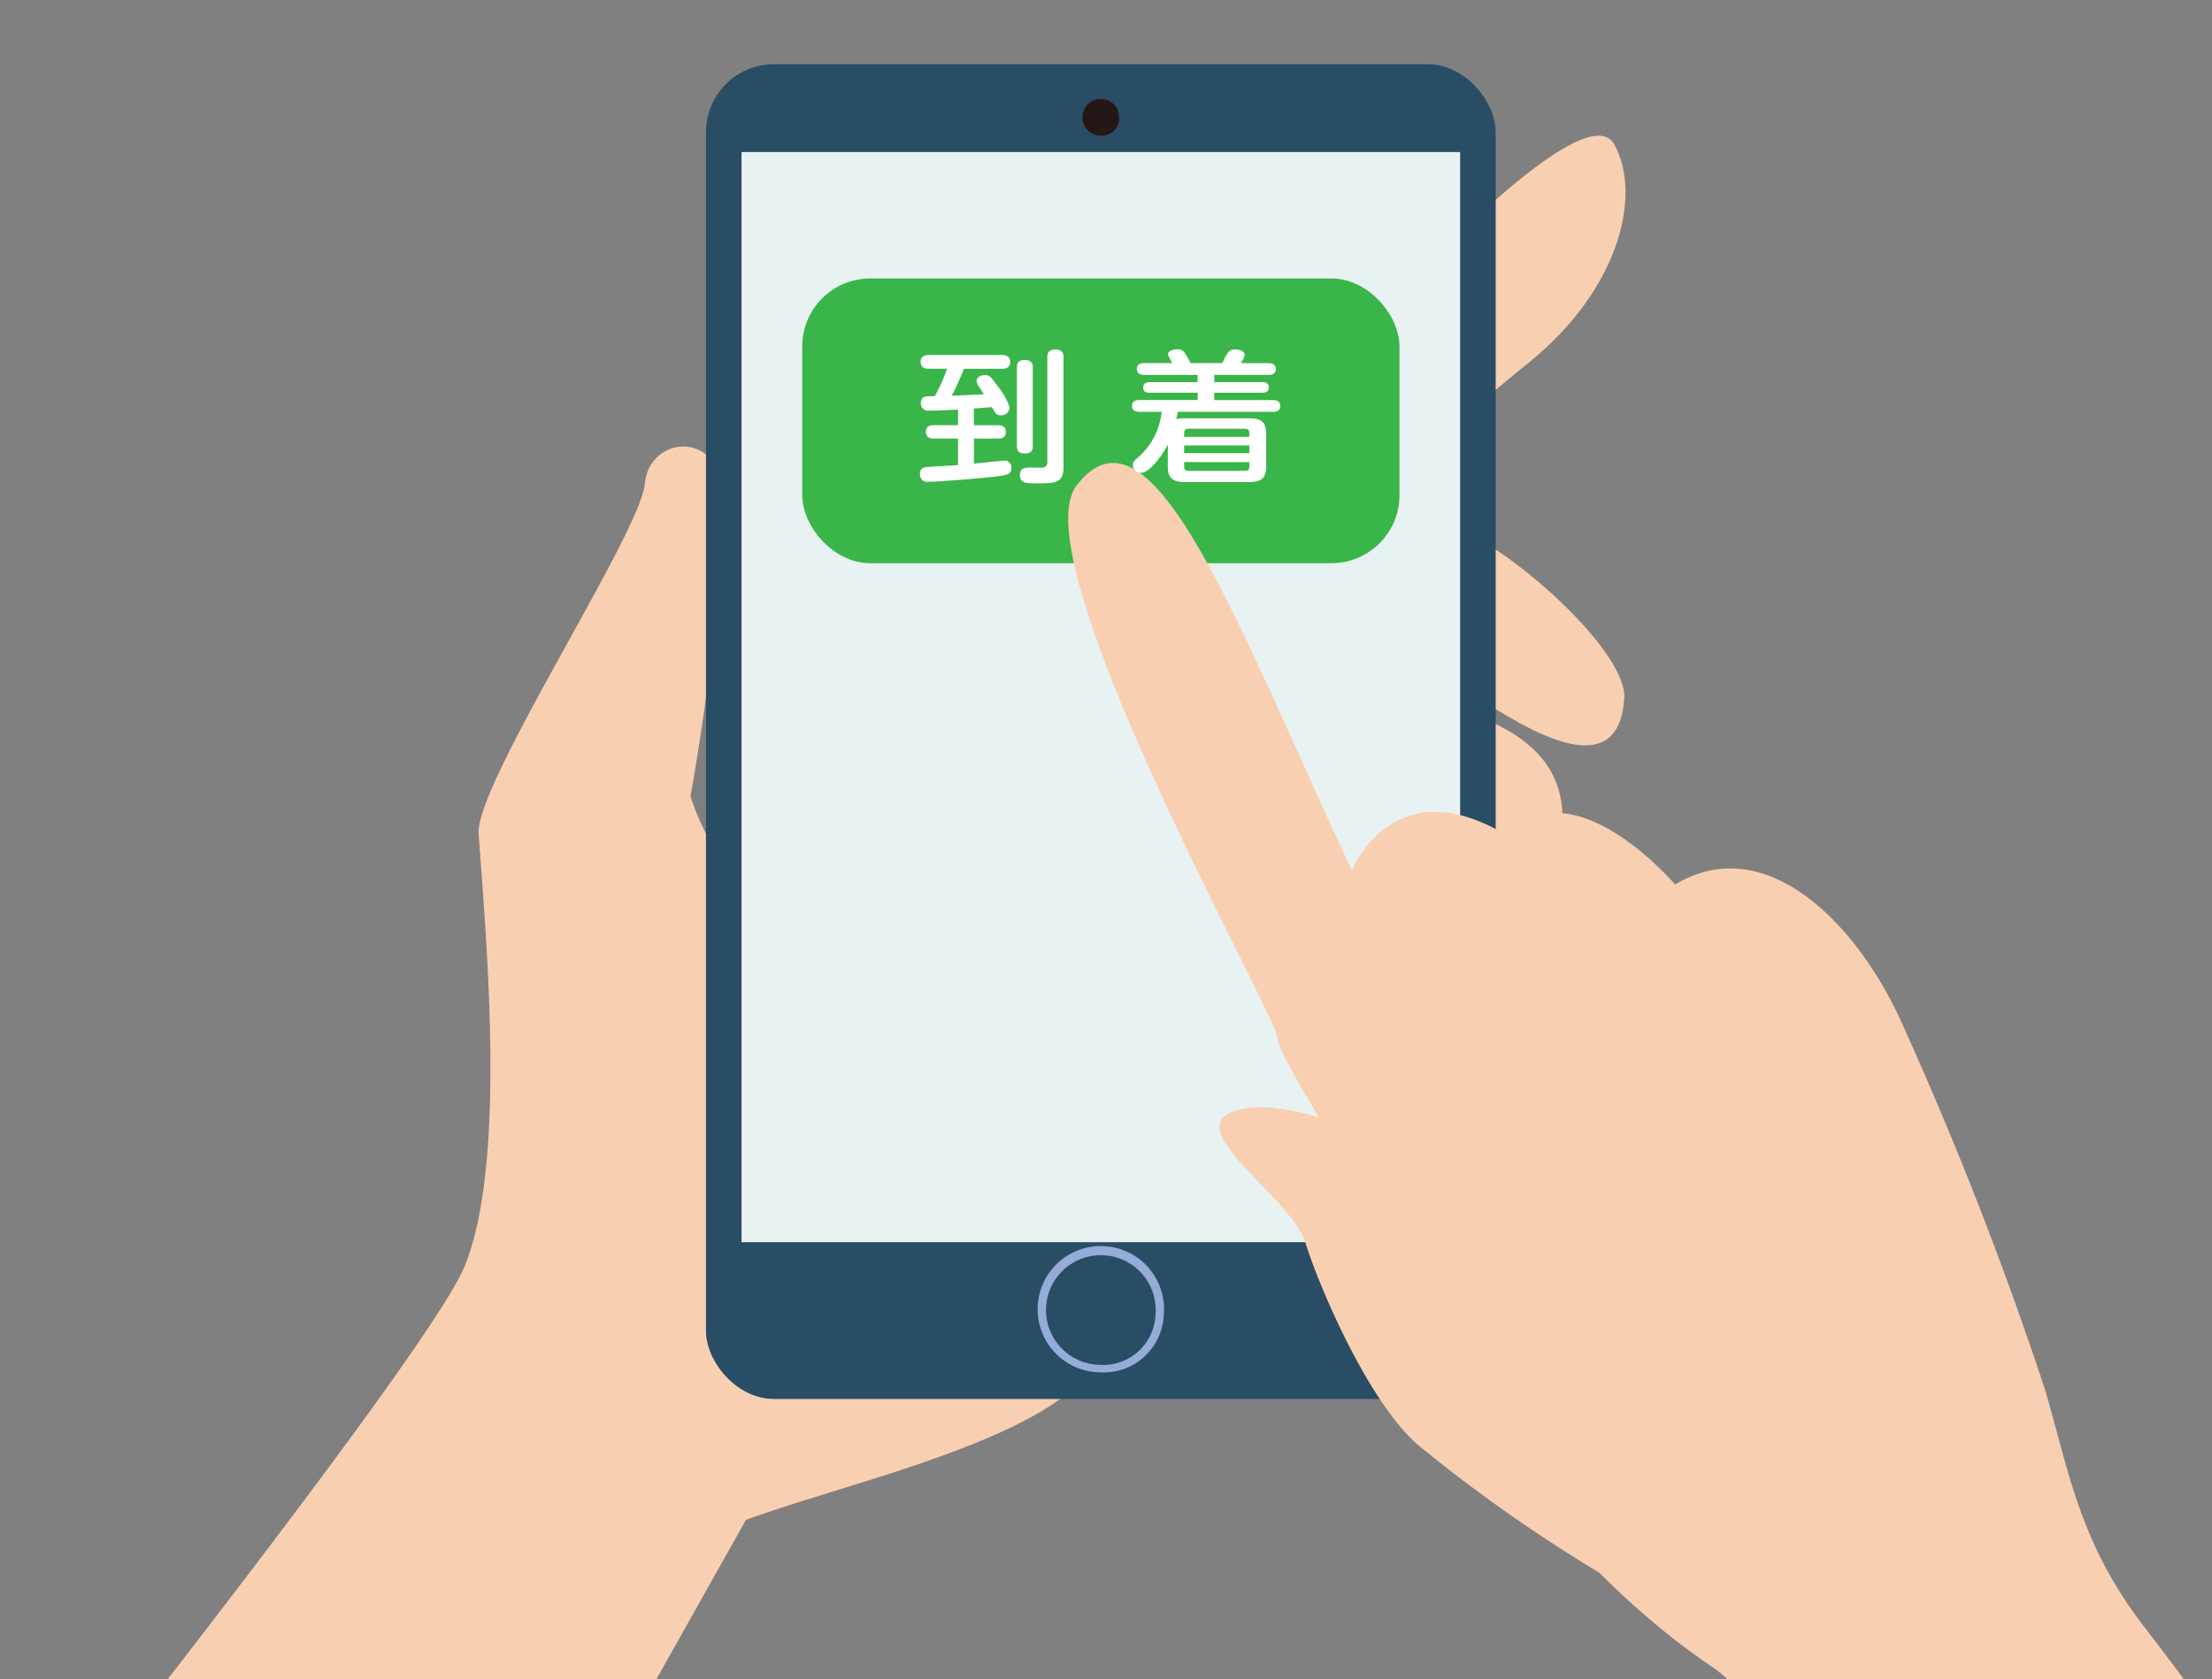
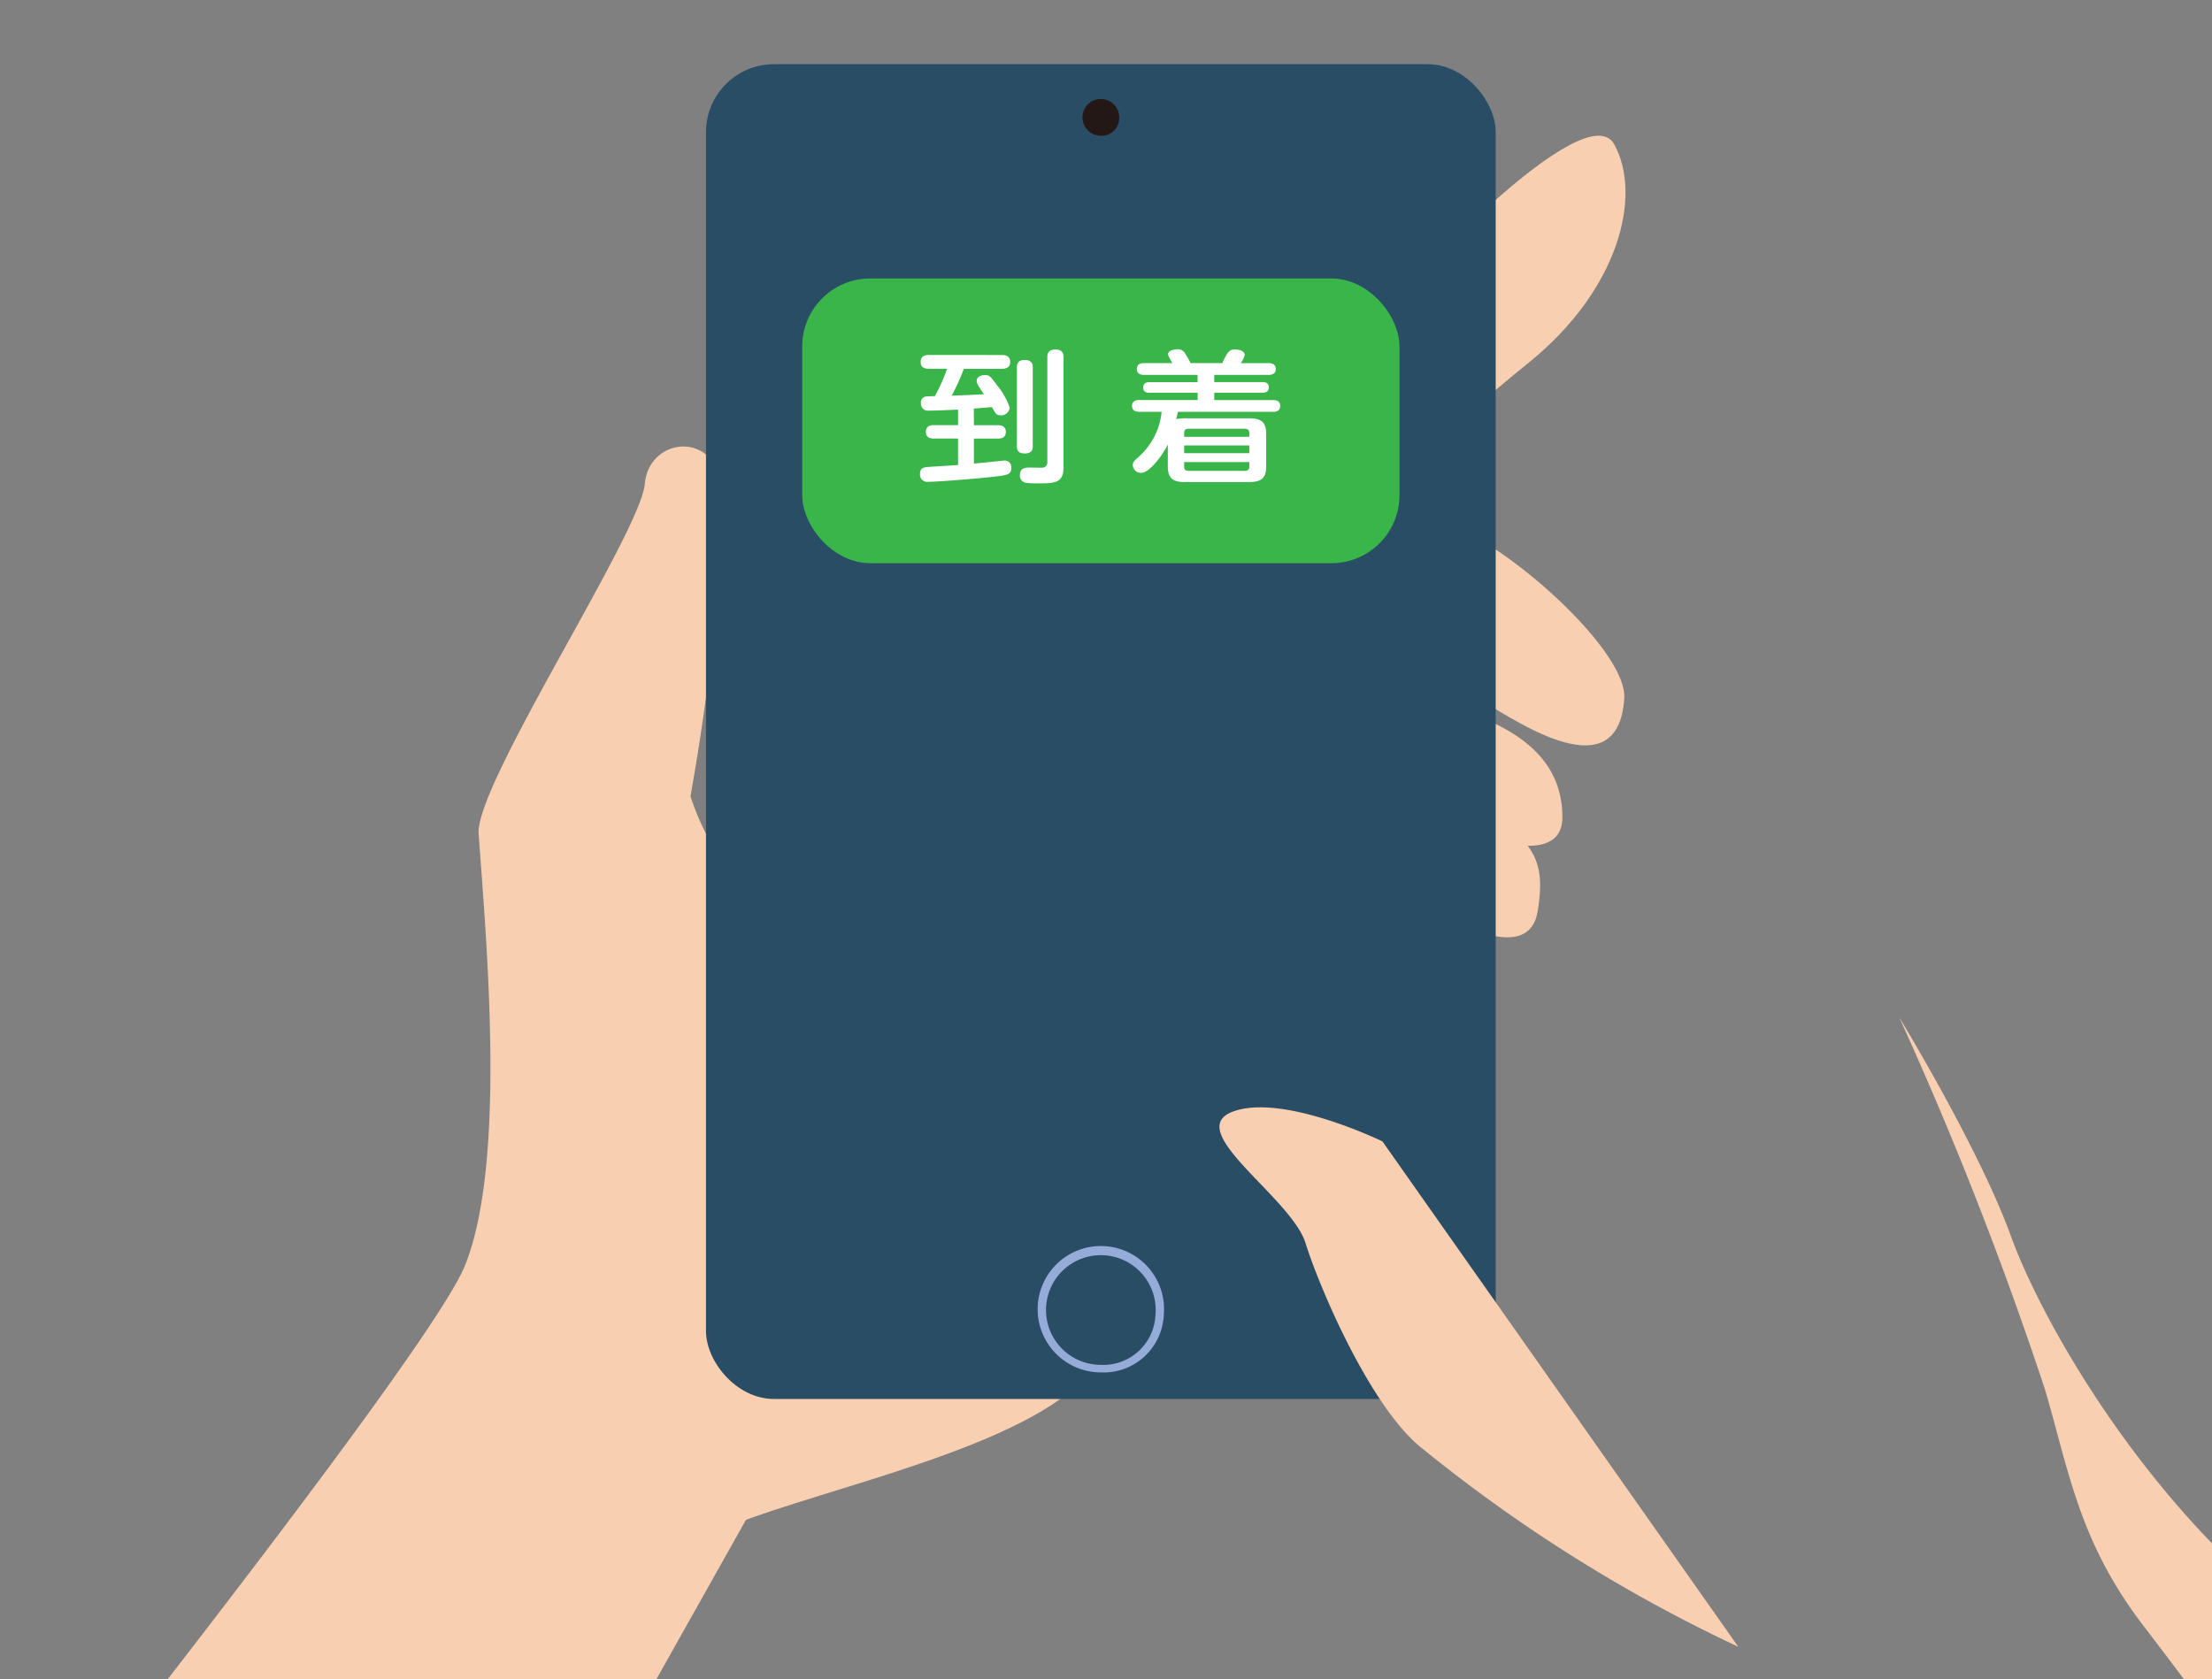
<svg xmlns="http://www.w3.org/2000/svg" width="130.145" height="98.809" viewBox="0 0 130.145 98.809">
  <rect x="0" y="0" width="130.145" height="98.809" fill="#808080" stroke="none" />
  <defs>
    <clipPath id="a">
      <rect width="130.145" height="98.809" transform="translate(38 27)" fill="none" />
    </clipPath>
  </defs>
  <g transform="translate(-38 -27)" clip-path="url(#a)">
    <path d="M0,0H206.145V125.809H0Z" transform="translate(0)" fill="none" />
    <g transform="translate(30.225 30.777)">
      <g transform="translate(0 0)">
        <path d="M179.217,61.441c4.1,1.759,10.358,7.609,10.2,10.219-.357,5.876-7.167.754-8.683,0s-1.516-10.219-1.516-10.219" transform="translate(-86.076 -34.359)" fill="#f9cfb1" />
        <path d="M172.121,38.326c2.219-3.267,13.038-14.576,14.7-11.56s.278,8.544-4.993,12.817-9.709,8.545-9.709,8.545Z" transform="translate(-84.072 -22.05)" fill="#f9cfb1" />
        <path d="M85.359,77.19c-.214-2.906,9.534-17.717,9.778-20.6s4.675-3.322,4.675,1.108a141.306,141.306,0,0,1-1.986,17.275c1.741,5.577,8.067,11.074,8.312,13.953s1.711,16.6,1.711,16.6L83.241,149.32H49.424s32.676-40.685,35.12-46.7,1.3-18.785.815-25.429" transform="translate(-49.424 -31.896)" fill="#f9cfb1" />
        <path d="M182.231,79.48c2.171,1.045,3.972,2.68,3.967,5.51-.005,3.186-5.483.856-5.483.856Z" transform="translate(-86.499 -40.671)" fill="#f9cfb1" />
        <path d="M182.109,87.956c1.784,1.693,2.75,2.4,2.215,5.547s-5.089.423-5.089.423Z" transform="translate(-86.081 -43.636)" fill="#f9cfb1" />
        <path d="M118.141,138.855c3.512-2.087,15.469-4.3,20.847-8.159s6.085-18.418,6.085-18.418L124.81,122.869Z" transform="translate(-68.829 -52.146)" fill="#f9cfb1" />
        <rect width="46.464" height="78.55" rx="4" transform="translate(49.312)" fill="#2a4d66" />
-         <rect width="42.28" height="64.153" rx="0.011" transform="translate(51.404 5.17)" fill="#e9f2f2" />
        <path d="M152.759,131.24a3.718,3.718,0,1,0-3.7,3.353,3.54,3.54,0,0,0,3.7-3.353" transform="translate(-76.514 -57.607)" fill="#95abd8" />
        <path d="M152.463,131.478a3.227,3.227,0,1,0-3.211,2.909,3.072,3.072,0,0,0,3.211-2.909" transform="translate(-76.707 -57.845)" fill="#2a4d66" />
        <path d="M151.167,24.237a1.081,1.081,0,1,0-1.076.975,1.029,1.029,0,0,0,1.076-.975" transform="translate(-77.547 -21.002)" fill="#231815" />
        <rect width="35.139" height="16.755" rx="4" transform="translate(54.975 12.61)" fill="#39b54a" />
      </g>
      <g transform="translate(70.627 23.47)">
-         <path d="M260.086,188.3c-4.885-5.132-45.062-58.9-48.928-63.914s-4.43-9.184-5.86-14.014a218.37,218.37,0,0,0-8.56-21.857c-2.728-5.835-8.011-10.935-13.185-7.826-4.236-4.63-8.119-5.265-9.719-2.776-6.826-4.263-9.308,1.945-9.308,1.945-6.786-14.539-11.77-28.372-16.189-22.651-3.384,4.381,11.673,31.013,11.8,32.465s4.7,7.705,6.567,12.867,8.55,17.111,19.049,24.213,48.206,85.7,49.325,89.279c7.015-7.445,25.007-27.732,25.007-27.732" transform="translate(-147.843 -55.886)" fill="#f9cfb1" />
+         <path d="M260.086,188.3c-4.885-5.132-45.062-58.9-48.928-63.914s-4.43-9.184-5.86-14.014a218.37,218.37,0,0,0-8.56-21.857s4.7,7.705,6.567,12.867,8.55,17.111,19.049,24.213,48.206,85.7,49.325,89.279c7.015-7.445,25.007-27.732,25.007-27.732" transform="translate(-147.843 -55.886)" fill="#f9cfb1" />
        <path d="M190.762,145.954a90.215,90.215,0,0,1-18.56-11.643c-3.025-2.34-6.064-9.429-6.9-12.111s-7.232-6.606-4.3-7.73,8.824,1.743,8.824,1.743Z" transform="translate(-151.341 -76.291)" fill="#f9cfb1" />
      </g>
      <g transform="translate(61.904 16.782)">
        <path d="M138.861,50.066h1.4c.131,0,.477.008.477.388,0,.339-.233.4-.477.4h-1.4v1.47c.1-.008.625-.059.644-.059.14-.018,1.091-.118,1.157-.118a.392.392,0,0,1,.4.431c0,.389-.243.422-.914.506-.737.094-3.34.313-3.966.313a.428.428,0,0,1-.494-.474c0-.33.215-.363.355-.388.121-.018,1.585-.1,1.884-.127V50.852h-1.418c-.111,0-.476,0-.476-.389s.327-.4.476-.4h1.418v-.913c-1.184.051-1.4.059-1.7.059a.416.416,0,0,1-.485-.431.351.351,0,0,1,.281-.4c.055-.009.111-.009.541-.025a10.593,10.593,0,0,0,.718-1.606H136.22c-.121,0-.494,0-.494-.406s.373-.406.494-.406H140.5c.112,0,.494,0,.494.406s-.373.406-.494.406h-2.23a13.388,13.388,0,0,1-.718,1.581c.672-.025,1.39-.051,1.9-.085-.327-.474-.429-.626-.429-.787,0-.245.28-.338.484-.338.271,0,.337.077.719.609a4.019,4.019,0,0,1,.737,1.3.491.491,0,0,1-.522.456c-.252,0-.289-.068-.522-.482-.476.042-.961.075-1.064.085Zm3.461,1.251c0,.1,0,.413-.466.413-.448,0-.466-.261-.466-.413V46.642c0-.1,0-.414.457-.414.42,0,.476.237.476.414Zm1.81,1.234c0,.937-.55.937-1.521.937a4.219,4.219,0,0,1-.746-.042.439.439,0,0,1-.3-.449c0-.439.392-.439.55-.439.121,0,.662.017.765.008a.3.3,0,0,0,.3-.321V46.06c0-.119,0-.449.476-.449.448,0,.476.288.476.449Z" transform="translate(-135.688 -45.603)" fill="#fff" />
        <path d="M159.964,49.655c.652,0,1,.186,1,.9v1.952c0,.71-.346.9-1,.9h-3.788c-.653,0-1-.194-1-.9V51.2c-.373.744-1.11,1.665-1.567,1.665a.483.483,0,0,1-.494-.448c0-.186.093-.27.345-.49a4.1,4.1,0,0,0,1.353-2.654H153.5c-.177,0-.429-.042-.429-.347,0-.245.168-.347.429-.347h3.433V48.15H154.1c-.093,0-.373,0-.373-.3,0-.262.187-.321.373-.321h2.827V47.1h-3.144c-.093,0-.429,0-.429-.346s.327-.347.429-.347h1.661c-.2-.347-.252-.456-.252-.525,0-.22.354-.287.541-.287a.464.464,0,0,1,.457.236,5.906,5.906,0,0,1,.327.575h1.866c.345-.761.466-.8.746-.8.131,0,.569.033.569.329a1.332,1.332,0,0,1-.232.474H161.1c.083,0,.429,0,.429.347,0,.3-.252.346-.429.346h-3.191v.423h2.836c.113,0,.373.008.373.313,0,.228-.149.313-.373.313h-2.836v.431h3.461c.149,0,.42.034.42.347,0,.27-.2.347-.42.347h-5.6c-.028.118-.047.2-.093.431a2.323,2.323,0,0,1,.662-.051Zm-3.826,1.09h3.834v-.237c0-.161-.093-.237-.261-.237H156.4c-.168,0-.261.068-.261.237Zm0,.963h3.834v-.456h-3.834Zm0,.524v.279c0,.177.1.237.261.237h3.312c.149,0,.261-.059.261-.237v-.279Z" transform="translate(-140.596 -45.598)" fill="#fff" />
      </g>
    </g>
  </g>
</svg>